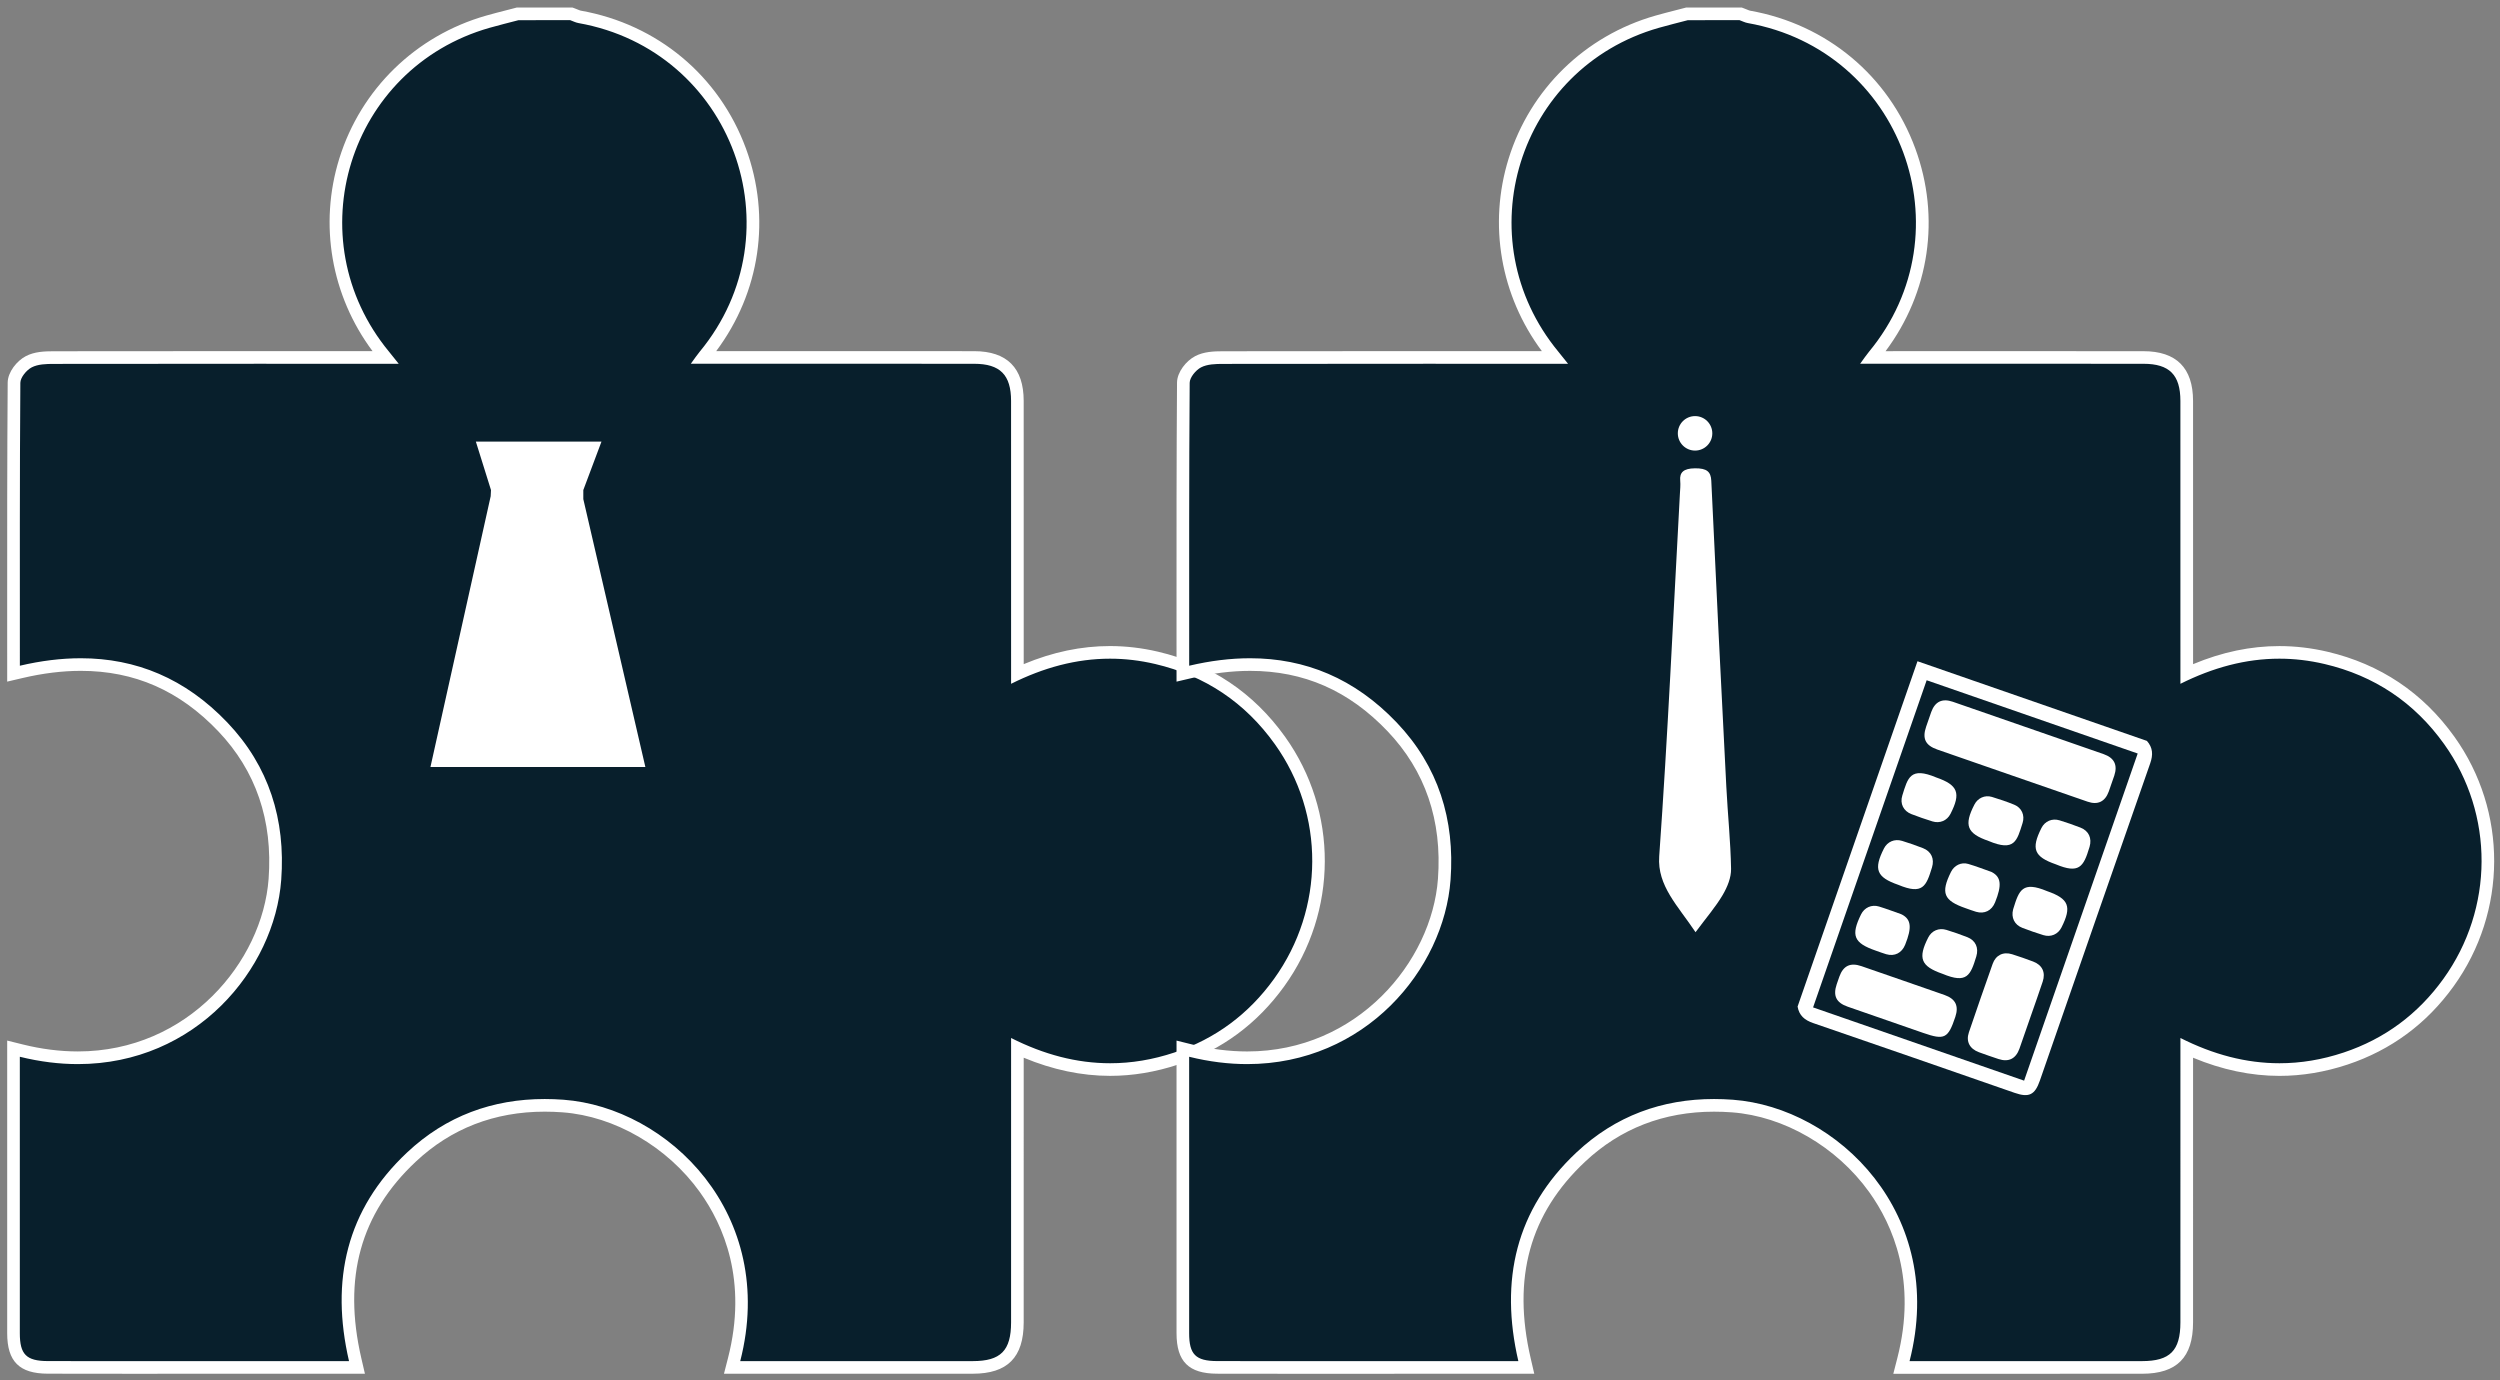
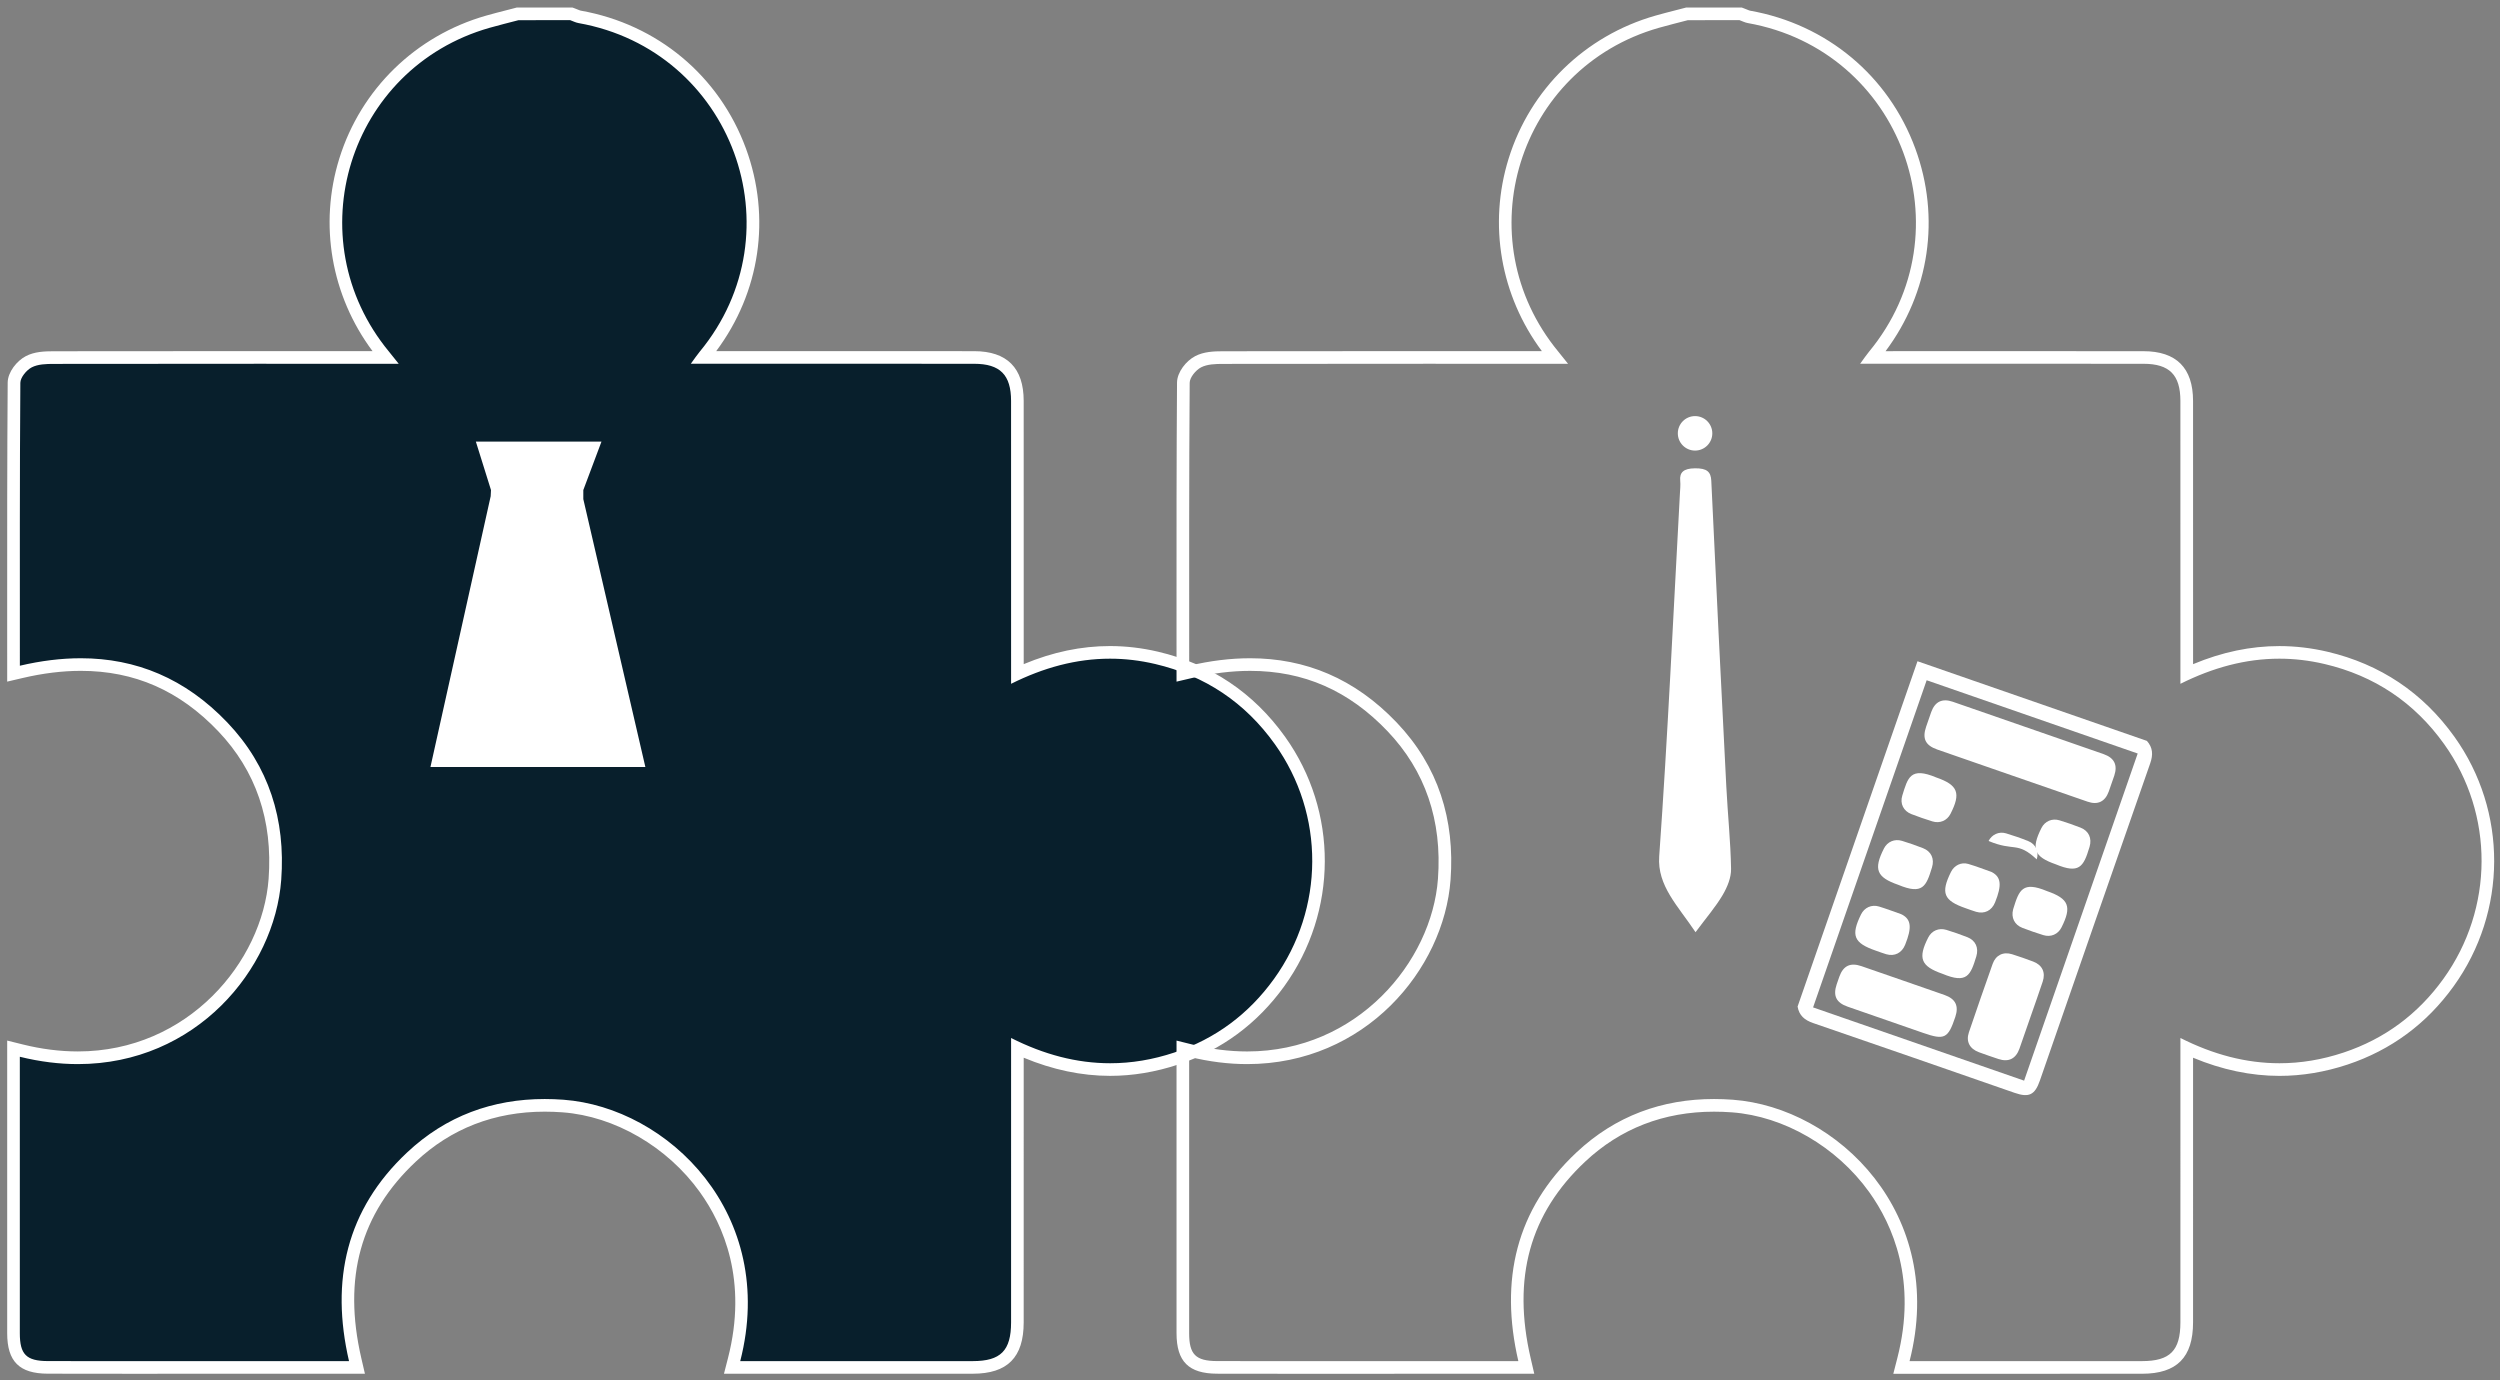
<svg xmlns="http://www.w3.org/2000/svg" version="1.1" id="Calque_1" x="0px" y="0px" viewBox="0 0 197.917 109.271" enable-background="new 0 0 197.917 109.271" xml:space="preserve">
  <rect x="0" y="0" width="197.917" height="109.271" fill="#808080" stroke="none" />
  <g>
    <g>
      <g>
        <g>
          <path fill="#081F2C" d="M10.176,108.256c-2.132,0-4.264-0.001-6.396-0.007c-1.977-0.005-2.712-0.738-2.712-2.706V83.017      l0.621,0.154c1.513,0.376,3.019,0.567,4.475,0.567c8.992,0,15.099-7.333,15.6-14.125c0.352-4.77-1.039-8.833-4.134-12.077      c-3.119-3.27-6.899-4.927-11.237-4.927c-1.489,0-3.074,0.195-4.71,0.579l-0.614,0.144l-0.001-4.695      c-0.002-6.3-0.004-12.251,0.04-18.338c0.005-0.632,0.608-1.368,1.167-1.659c0.581-0.304,1.294-0.331,1.975-0.332      c5.241-0.009,10.482-0.011,15.723-0.011l10.549,0.001c-0.038-0.046-0.074-0.091-0.111-0.136      c-3.584-4.341-4.733-10.121-3.073-15.46c1.657-5.333,5.873-9.439,11.277-10.981c0.527-0.15,1.058-0.287,1.589-0.423l0.778-0.201      h4.244c0,0,0.236,0.088,0.313,0.12c0.125,0.052,0.244,0.101,0.344,0.119c5.902,1.049,10.65,5.008,12.701,10.59      c2.045,5.567,0.996,11.638-2.807,16.239c-0.036,0.044-0.071,0.088-0.107,0.134l21.451,0.002c2.333,0.002,3.42,1.094,3.421,3.435      c0.003,4.988,0.001,21.605,0.001,21.605c2.489-1.14,4.895-1.696,7.332-1.696c1.222,0,2.464,0.146,3.69,0.434      c4.061,0.954,7.347,3.155,9.766,6.542c4.09,5.726,4.063,13.427-0.065,19.163c-2.073,2.881-4.814,4.905-8.146,6.015      c-1.737,0.579-3.499,0.873-5.235,0.873c-2.42,0-4.886-0.572-7.342-1.703l-0.001,21.72c0,2.498-1.057,3.563-3.532,3.564      l-19.054,0.001l0.16-0.624c1.26-4.912,0.439-9.727-2.312-13.557c-2.658-3.701-6.962-6.197-11.234-6.515      c-0.488-0.036-0.971-0.055-1.447-0.055c-4.107,0-7.657,1.377-10.551,4.094c-4.456,4.181-5.954,9.579-4.455,16.043l0.142,0.613      L10.176,108.256z" />
          <path fill="#FFFFFF" d="M45.139,1.595c0.218,0.078,0.43,0.191,0.656,0.231c12.172,2.164,17.461,16.501,9.597,26.019      c-0.213,0.257-0.398,0.537-0.703,0.952c0.627,0,1.059,0,1.49,0c0.027,0,0.056,0,0.083,0c3.808,0,7.615-0.001,11.423-0.001      c3.146,0,6.291,0.001,9.436,0.004c2.055,0.002,2.92,0.875,2.922,2.936c0.004,6.981,0.002,13.961,0.002,20.942      c0,0.431,0,0.862,0,1.457c2.573-1.287,5.166-1.989,7.831-1.989c1.177,0,2.367,0.137,3.577,0.421      c3.956,0.929,7.119,3.051,9.473,6.346c3.975,5.565,3.94,13.017-0.064,18.581c-2.005,2.785-4.642,4.747-7.898,5.833      c-1.71,0.57-3.401,0.847-5.077,0.847c-2.641,0-5.246-0.687-7.842-2c0,0.593,0,1.024,0,1.454c0,7.021,0.001,14.042-0.001,21.062      c-0.001,2.236-0.82,3.063-3.032,3.065c-2.47,0.001-4.941,0.002-7.412,0.002c-3.244,0-6.487-0.001-9.73-0.001      c-0.023,0-0.046,0-0.069,0c-0.389,0-0.779,0-1.199,0c2.99-11.656-5.727-20.079-13.993-20.694      c-0.501-0.037-0.996-0.056-1.485-0.056c-4.115,0-7.805,1.331-10.893,4.229c-4.806,4.51-6.084,10.123-4.6,16.521      c-1.848,0-3.648,0-5.427,0c-1.334,0-2.657,0-3.979,0c-0.018,0-0.036,0-0.053,0c-2.676,0-5.353,0.003-8.029,0.003      c-2.12,0-4.24-0.002-6.36-0.007c-1.707-0.005-2.214-0.533-2.214-2.206c0-6.86,0-13.721,0-20.581c0-0.424,0-0.847,0-1.305      c1.6,0.397,3.136,0.581,4.596,0.581c9.319,0,15.574-7.481,16.099-14.589c0.351-4.761-0.967-8.996-4.27-12.459      c-3.328-3.488-7.236-5.082-11.598-5.082c-1.553,0-3.162,0.202-4.824,0.592c0-7.562-0.015-14.981,0.039-22.399      c0.003-0.423,0.486-1.005,0.898-1.22c0.496-0.259,1.156-0.274,1.745-0.275c5.318-0.009,10.637-0.011,15.955-0.011      c3.293,0,6.587,0.001,9.88,0.001c0.014,0,0.028,0,0.042,0c0.411,0,0.821,0,1.433,0c-0.37-0.463-0.564-0.711-0.764-0.954      c-7.397-8.96-3.212-22.455,7.956-25.643c0.76-0.217,1.529-0.404,2.294-0.605C42.411,1.595,43.775,1.595,45.139,1.595       M45.313,0.595h-0.174h-4.092h-0.129l-0.125,0.033l-0.723,0.187c-0.532,0.136-1.063,0.273-1.591,0.423      c-5.567,1.589-9.91,5.818-11.618,11.314c-1.624,5.226-0.638,10.86,2.63,15.244l-4.344,0l-4.94,0      c-5.319,0-10.638,0.002-15.957,0.011c-0.742,0.001-1.524,0.032-2.206,0.388c-0.701,0.366-1.429,1.251-1.436,2.099      c-0.044,6.095-0.042,12.054-0.04,18.363L0.569,52.7v1.262l1.228-0.288c1.599-0.375,3.145-0.565,4.596-0.565      c4.255,0,7.812,1.561,10.875,4.772c2.993,3.137,4.338,7.072,3.997,11.696c-0.485,6.57-6.396,13.662-15.101,13.662      c-1.416,0-2.881-0.186-4.354-0.552l-1.241-0.308v1.279v1.305l0,5.581l0,15c0,2.241,0.961,3.199,3.211,3.206      c2.121,0.006,4.242,0.007,6.363,0.007l4.015-0.001l4.014-0.001h0.053l3.979,0h2.661l2.766,0h1.259l-0.284-1.226      c-1.477-6.366-0.067-11.458,4.31-15.565c2.799-2.627,6.233-3.958,10.209-3.958c0.461,0,0.935,0.018,1.411,0.053      c4.128,0.307,8.291,2.724,10.865,6.308c1.884,2.623,3.8,7.032,2.233,13.14l-0.32,1.248h1.289H59.8h0.069l4.865,0l4.865,0      l7.412-0.002c2.749-0.001,4.03-1.293,4.031-4.064c0.002-5.067,0.001-10.135,0.001-15.202l0-5.753      c2.287,0.955,4.583,1.438,6.842,1.438c1.79,0,3.604-0.302,5.393-0.898c3.434-1.144,6.258-3.229,8.394-6.197      c4.254-5.91,4.28-13.845,0.066-19.746c-2.492-3.489-5.876-5.756-10.058-6.738c-1.264-0.297-2.544-0.447-3.805-0.447      c-2.277,0-4.525,0.47-6.831,1.431l0-5.676c0.001-5.055,0.001-10.11-0.002-15.165c-0.002-2.609-1.321-3.933-3.921-3.935      c-3.146-0.003-6.291-0.004-9.437-0.004l-5.712,0.001L56.7,27.796c3.475-4.648,4.36-10.582,2.352-16.046      C56.939,6,52.048,1.921,45.969,0.841c-0.047-0.008-0.155-0.053-0.242-0.089c-0.083-0.034-0.166-0.068-0.25-0.098L45.313,0.595      L45.313,0.595z" />
        </g>
      </g>
      <polygon fill="#FFFFFF" points="37.672,34.961 47.617,34.961 46.179,38.795 46.179,39.514 51.092,60.723 34.077,60.723     38.846,39.283 38.87,38.795   " />
    </g>
    <g>
      <g>
        <g>
          <g>
-             <path fill="#081F2C" d="M102.749,108.256c-2.132,0-4.264-0.001-6.396-0.007c-1.977-0.005-2.712-0.738-2.712-2.706V83.017       l0.621,0.154c1.513,0.376,3.019,0.567,4.475,0.567c8.992,0,15.099-7.333,15.6-14.125c0.352-4.77-1.039-8.833-4.134-12.077       c-3.119-3.27-6.899-4.927-11.237-4.927c-1.489,0-3.074,0.195-4.71,0.579l-0.614,0.144l-0.001-4.632       c-0.002-6.322-0.004-12.294,0.04-18.401c0.005-0.632,0.608-1.368,1.167-1.66c0.581-0.304,1.294-0.331,1.975-0.332       c5.241-0.009,10.482-0.011,15.723-0.011l10.549,0.001c-0.038-0.046-0.074-0.091-0.111-0.135       c-3.584-4.341-4.733-10.121-3.074-15.461c1.657-5.333,5.873-9.439,11.277-10.981c0.529-0.151,1.061-0.288,1.594-0.424       l0.773-0.2h4.244c0,0,0.236,0.088,0.313,0.12c0.125,0.052,0.244,0.101,0.343,0.118c5.902,1.049,10.65,5.008,12.701,10.59       c2.045,5.567,0.996,11.638-2.807,16.239c-0.036,0.044-0.071,0.088-0.106,0.134l21.451,0.002       c2.333,0.002,3.42,1.094,3.421,3.435c0.003,4.988,0.001,21.605,0.001,21.605c2.489-1.14,4.896-1.696,7.332-1.696       c1.222,0,2.464,0.146,3.69,0.434c4.061,0.954,7.346,3.155,9.765,6.542c4.09,5.726,4.063,13.427-0.065,19.163       c-2.073,2.881-4.813,4.905-8.146,6.015c-1.737,0.579-3.499,0.873-5.235,0.873c-2.42,0-4.886-0.572-7.342-1.703l0,21.72       c-0.001,2.498-1.057,3.563-3.532,3.564l-19.054,0.001l0.16-0.624c1.26-4.912,0.439-9.726-2.311-13.556       c-2.658-3.701-6.963-6.198-11.234-6.515c-0.488-0.036-0.971-0.055-1.447-0.055c-4.107,0-7.657,1.377-10.551,4.094       c-4.455,4.182-5.954,9.579-4.455,16.043l0.142,0.613L102.749,108.256z" />
            <path fill="#FFFFFF" d="M137.711,1.595c0.218,0.078,0.43,0.191,0.656,0.231c12.172,2.164,17.461,16.501,9.597,26.019       c-0.213,0.257-0.398,0.537-0.703,0.952c0.627,0,1.059,0,1.49,0c0.027,0,0.056,0,0.083,0c3.808,0,7.615-0.001,11.423-0.001       c3.146,0,6.291,0.001,9.436,0.004c2.055,0.002,2.92,0.875,2.922,2.936c0.004,6.981,0.002,13.961,0.002,20.942       c0,0.431,0,0.862,0,1.457c2.573-1.287,5.166-1.989,7.831-1.989c1.177,0,2.367,0.137,3.577,0.421       c3.956,0.929,7.119,3.051,9.473,6.346c3.975,5.565,3.94,13.017-0.064,18.581c-2.005,2.785-4.642,4.747-7.898,5.833       c-1.71,0.57-3.401,0.847-5.077,0.847c-2.641,0-5.246-0.687-7.842-2c0,0.593,0,1.024,0,1.454c0,7.021,0.001,14.042-0.001,21.062       c-0.001,2.236-0.82,3.063-3.032,3.065c-2.47,0.001-4.941,0.002-7.412,0.002c-3.244,0-6.487-0.001-9.73-0.001       c-0.023,0-0.046,0-0.069,0c-0.389,0-0.779,0-1.199,0c2.99-11.656-5.727-20.079-13.993-20.694       c-0.501-0.037-0.996-0.056-1.485-0.056c-4.115,0-7.805,1.331-10.893,4.229c-4.806,4.51-6.084,10.123-4.6,16.521       c-1.848,0-3.648,0-5.427,0c-1.334,0-2.657,0-3.979,0c-0.018,0-0.036,0-0.053,0c-2.676,0-5.353,0.003-8.029,0.003       c-2.12,0-4.24-0.002-6.36-0.007c-1.707-0.005-2.214-0.533-2.214-2.206c0-6.86,0-13.721,0-20.581c0-0.424,0-0.847,0-1.305       c1.6,0.397,3.136,0.581,4.596,0.581c9.319,0,15.574-7.481,16.099-14.589c0.351-4.761-0.967-8.996-4.27-12.459       c-3.328-3.488-7.236-5.082-11.598-5.082c-1.553,0-3.162,0.202-4.824,0.592c0-7.562-0.015-14.981,0.039-22.399       c0.003-0.423,0.486-1.005,0.898-1.22c0.496-0.259,1.156-0.274,1.745-0.275c5.318-0.009,10.637-0.011,15.955-0.011       c3.293,0,6.587,0.001,9.88,0.001c0.014,0,0.028,0,0.042,0c0.411,0,0.821,0,1.433,0c-0.37-0.463-0.564-0.711-0.764-0.954       c-7.397-8.96-3.212-22.455,7.956-25.643c0.76-0.217,1.529-0.404,2.294-0.605C134.983,1.595,136.347,1.595,137.711,1.595        M137.886,0.595h-0.174h-4.092h-0.129l-0.125,0.033l-0.723,0.187c-0.532,0.136-1.063,0.273-1.591,0.423       c-5.567,1.589-9.91,5.818-11.618,11.314c-1.624,5.226-0.638,10.86,2.63,15.244l-4.344,0l-4.94,0       c-5.319,0-10.638,0.002-15.957,0.011c-0.742,0.001-1.524,0.032-2.206,0.388c-0.701,0.366-1.429,1.251-1.436,2.099       c-0.044,6.095-0.042,12.054-0.04,18.363l0.001,4.044v1.262l1.228-0.288c1.599-0.375,3.145-0.565,4.596-0.565       c4.255,0,7.812,1.561,10.875,4.772c2.993,3.137,4.338,7.072,3.997,11.696c-0.485,6.57-6.396,13.662-15.101,13.662       c-1.416,0-2.881-0.186-4.354-0.552l-1.241-0.308v1.279v1.305l0,5.488l0,15.093c0,2.241,0.96,3.199,3.211,3.206       c2.121,0.006,4.242,0.007,6.363,0.007l4.015-0.001l4.014-0.001h0.053l3.979,0h2.661l2.766,0h1.259l-0.284-1.226       c-1.477-6.366-0.067-11.458,4.31-15.565c2.799-2.627,6.233-3.958,10.209-3.958c0.461,0,0.935,0.018,1.411,0.053       c4.128,0.307,8.291,2.724,10.865,6.308c1.884,2.623,3.8,7.032,2.233,13.14l-0.32,1.248h1.289h1.199h0.069l4.865,0l4.865,0       l7.412-0.002c2.749-0.001,4.03-1.293,4.031-4.064c0.002-5.067,0.001-10.135,0.001-15.202l0-5.753       c2.287,0.955,4.583,1.438,6.842,1.438c1.79,0,3.604-0.302,5.393-0.898c3.434-1.144,6.258-3.229,8.394-6.197       c4.254-5.91,4.28-13.845,0.066-19.746c-2.492-3.489-5.876-5.756-10.058-6.738c-1.264-0.297-2.544-0.447-3.805-0.447       c-2.277,0-4.525,0.47-6.831,1.431l0-5.637c0.001-5.068,0.001-10.136-0.002-15.204c-0.002-2.609-1.321-3.933-3.921-3.935       c-3.146-0.003-6.291-0.004-9.437-0.004l-5.712,0.001l-5.272,0.001c3.475-4.648,4.36-10.582,2.352-16.046       c-2.113-5.751-7.004-9.829-13.083-10.91c-0.047-0.008-0.155-0.053-0.242-0.089c-0.083-0.034-0.166-0.068-0.25-0.098       L137.886,0.595L137.886,0.595z" />
          </g>
        </g>
      </g>
    </g>
  </g>
  <g>
    <path fill="#FFFFFF" d="M134.23,73.8c-1.389-2.087-3.041-3.674-2.876-6.003c0.68-9.556,1.114-19.121,1.637-28.683   c0.019-0.355,0.059-0.713,0.026-1.066c-0.06-0.642,0.253-0.964,1.168-0.973c0.944-0.01,1.259,0.272,1.292,0.984   c0.372,8.08,0.778,16.159,1.191,24.238c0.11,2.162,0.338,4.323,0.375,6.485c0.012,0.693-0.288,1.431-0.666,2.075   C135.828,71.79,135.078,72.657,134.23,73.8z" />
    <circle fill="#FFFFFF" cx="134.193" cy="34.306" r="1.365" />
  </g>
  <g>
    <path fill="#FFFFFF" d="M142.309,79.687c3.164-9.113,6.328-18.226,9.492-27.339c6.054,2.102,12.108,4.204,18.162,6.306   c0.474,0.536,0.501,1.096,0.262,1.778c-2.926,8.366-5.826,16.742-8.734,25.114c-0.395,1.139-0.863,1.366-2,0.971   c-5.314-1.845-10.625-3.7-15.947-5.523C142.862,80.76,142.432,80.395,142.309,79.687z M160.242,85.552   c3.016-8.687,6.008-17.303,8.992-25.899c-5.61-1.948-11.169-3.878-16.706-5.8c-3.009,8.668-6.001,17.284-8.992,25.899   C149.133,81.694,154.678,83.62,160.242,85.552z" />
    <path fill="#FFFFFF" d="M159.238,61.377c-1.955-0.679-3.91-1.356-5.864-2.037c-0.948-0.33-1.209-0.865-0.889-1.809   c0.132-0.388,0.264-0.776,0.404-1.162c0.299-0.825,0.868-1.103,1.707-0.813c2.842,0.981,5.681,1.97,8.521,2.956   c1.143,0.397,2.289,0.788,3.43,1.193c0.839,0.298,1.112,0.862,0.834,1.697c-0.142,0.426-0.288,0.851-0.442,1.272   c-0.29,0.791-0.863,1.07-1.668,0.793C163.257,62.777,161.249,62.074,159.238,61.377z" />
    <path fill="#FFFFFF" d="M160.796,80.368c-0.307,0.885-0.609,1.772-0.924,2.655c-0.285,0.799-0.86,1.08-1.657,0.817   c-0.519-0.171-1.036-0.35-1.549-0.538c-0.734-0.27-1.041-0.848-0.796-1.572c0.614-1.812,1.242-3.619,1.881-5.422   c0.247-0.698,0.842-0.983,1.542-0.763c0.558,0.176,1.112,0.37,1.66,0.576c0.725,0.273,1.005,0.855,0.761,1.591   C161.42,78.601,161.104,79.483,160.796,80.368z" />
    <path fill="#FFFFFF" d="M150.68,77.635c1.088,0.378,2.178,0.751,3.263,1.135c0.876,0.31,1.143,0.863,0.853,1.735   c-0.571,1.712-0.855,1.853-2.546,1.266c-1.992-0.691-3.984-1.381-5.974-2.075c-0.914-0.319-1.176-0.86-0.871-1.771   c0.068-0.204,0.138-0.407,0.211-0.608c0.311-0.863,0.868-1.132,1.744-0.832C148.468,76.863,149.574,77.251,150.68,77.635z" />
    <path fill="#FFFFFF" d="M153.288,61.549c1.72,0.597,1.969,1.236,1.125,2.884c-0.272,0.532-0.837,0.779-1.435,0.593   c-0.559-0.173-1.113-0.365-1.659-0.576c-0.627-0.243-0.919-0.826-0.721-1.467C151.038,61.567,151.227,60.685,153.288,61.549z" />
-     <path fill="#FFFFFF" d="M157.429,66.577c-1.717-0.596-1.968-1.241-1.12-2.885c0.262-0.509,0.817-0.773,1.381-0.604   c0.598,0.179,1.19,0.382,1.768,0.617c0.589,0.239,0.857,0.831,0.664,1.445C159.675,66.575,159.489,67.442,157.429,66.577z" />
+     <path fill="#FFFFFF" d="M157.429,66.577c0.262-0.509,0.817-0.773,1.381-0.604   c0.598,0.179,1.19,0.382,1.768,0.617c0.589,0.239,0.857,0.831,0.664,1.445C159.675,66.575,159.489,67.442,157.429,66.577z" />
    <path fill="#FFFFFF" d="M162.754,68.426c-1.728-0.6-1.973-1.221-1.138-2.878c0.268-0.532,0.836-0.787,1.431-0.605   c0.559,0.172,1.114,0.364,1.659,0.576c0.655,0.256,0.918,0.84,0.719,1.518c-0.005,0.019-0.013,0.037-0.018,0.056   C164.946,68.64,164.584,69.19,162.754,68.426z" />
    <path fill="#FFFFFF" d="M150.28,70.049c-1.725-0.599-1.971-1.226-1.133-2.88c0.269-0.531,0.837-0.783,1.433-0.6   c0.559,0.172,1.114,0.363,1.658,0.577c0.654,0.256,0.92,0.842,0.713,1.52C152.495,70.157,152.224,70.861,150.28,70.049z" />
    <path fill="#FFFFFF" d="M155.607,71.898c-1.74-0.604-1.98-1.201-1.154-2.871c0.255-0.515,0.809-0.797,1.368-0.632   c0.617,0.181,1.218,0.417,1.826,0.629c0.018,0.006,0.036,0.016,0.053,0.025c0.724,0.391,0.79,1.033,0.244,2.387   c-0.264,0.655-0.836,0.943-1.506,0.747C156.157,72.101,155.884,71.993,155.607,71.898z" />
    <path fill="#FFFFFF" d="M162.063,70.549c1.725,0.599,1.972,1.225,1.134,2.881c-0.27,0.534-0.835,0.785-1.432,0.601   c-0.559-0.172-1.113-0.365-1.659-0.575c-0.63-0.243-0.904-0.816-0.733-1.464c0.005-0.019,0.012-0.037,0.017-0.056   C159.845,70.46,160.111,69.733,162.063,70.549z" />
    <path fill="#FFFFFF" d="M148.493,75.257c-1.743-0.605-1.982-1.195-1.16-2.868c0.264-0.537,0.831-0.803,1.422-0.623   c0.578,0.176,1.144,0.393,1.715,0.592c0.037,0.013,0.073,0.029,0.107,0.047c0.725,0.388,0.792,1.032,0.249,2.385   c-0.264,0.656-0.835,0.947-1.503,0.752C149.042,75.46,148.769,75.352,148.493,75.257z" />
    <path fill="#FFFFFF" d="M153.784,77.094c-1.722-0.598-1.97-1.232-1.128-2.882c0.27-0.53,0.838-0.78,1.435-0.596   c0.559,0.172,1.114,0.363,1.658,0.577c0.652,0.256,0.916,0.844,0.709,1.522C156,77.211,155.725,77.905,153.784,77.094z" />
  </g>
  <g>
</g>
  <g>
</g>
  <g>
</g>
  <g>
</g>
  <g>
</g>
  <g>
</g>
</svg>